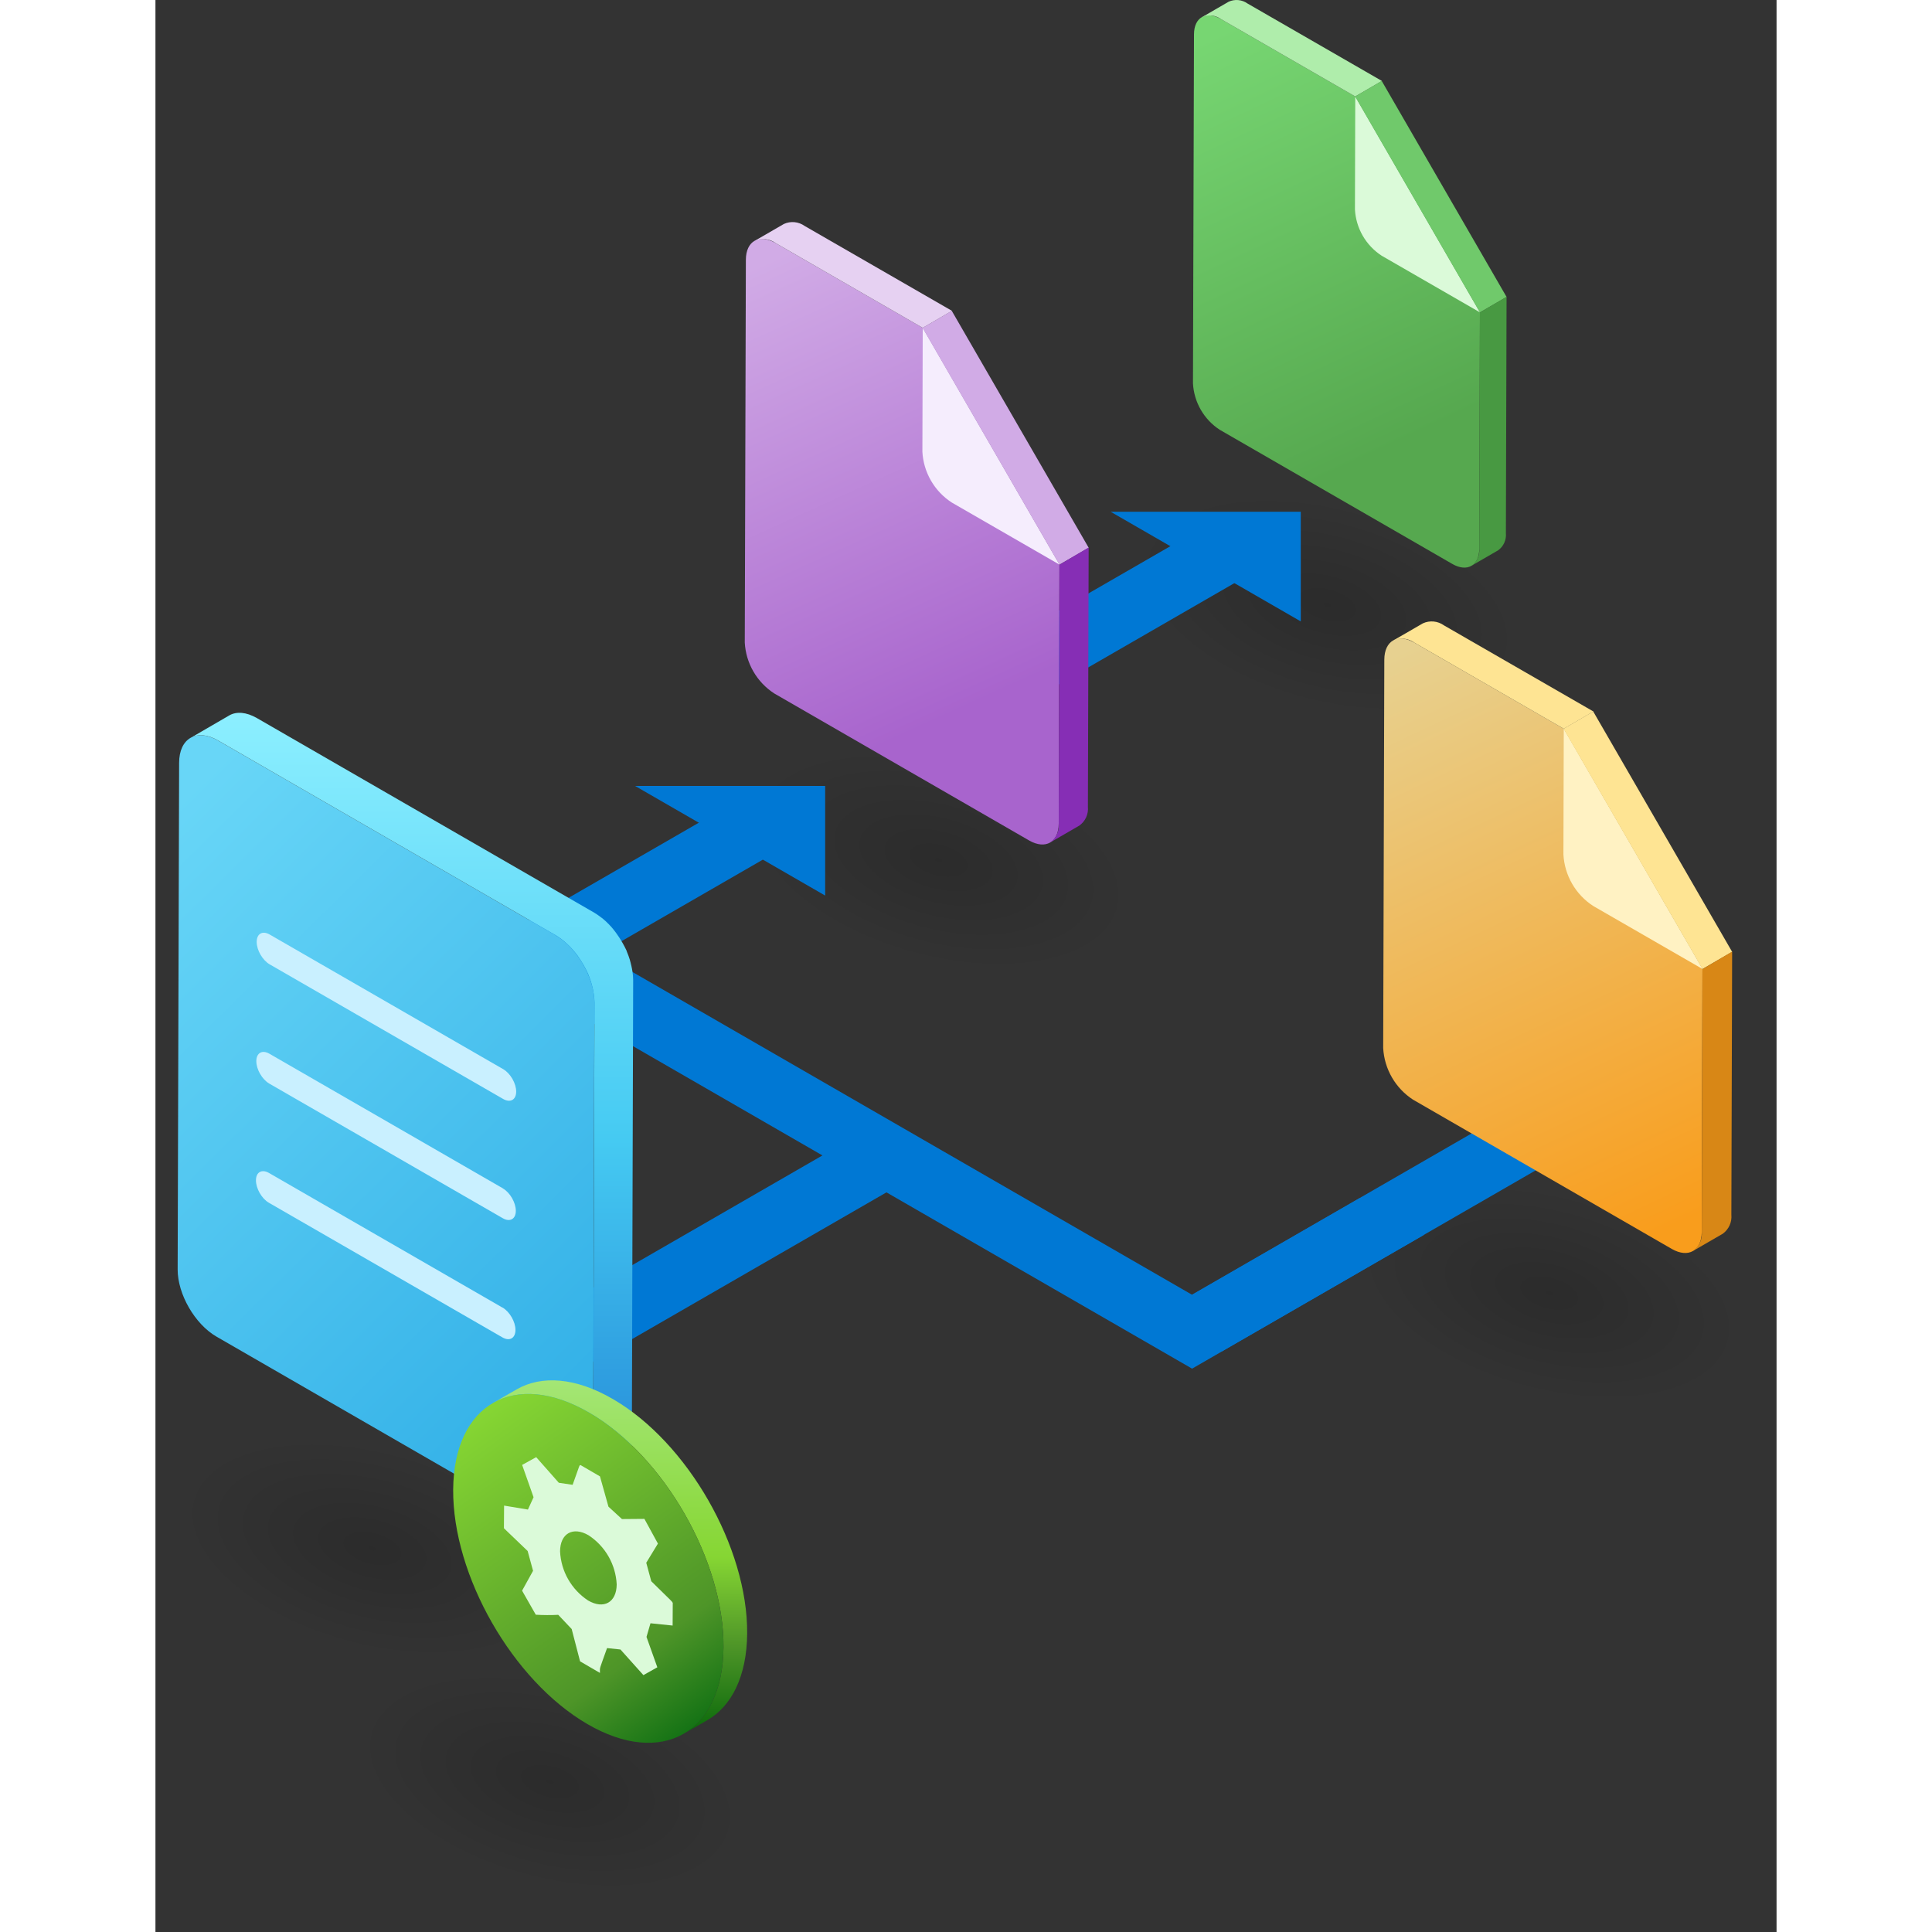
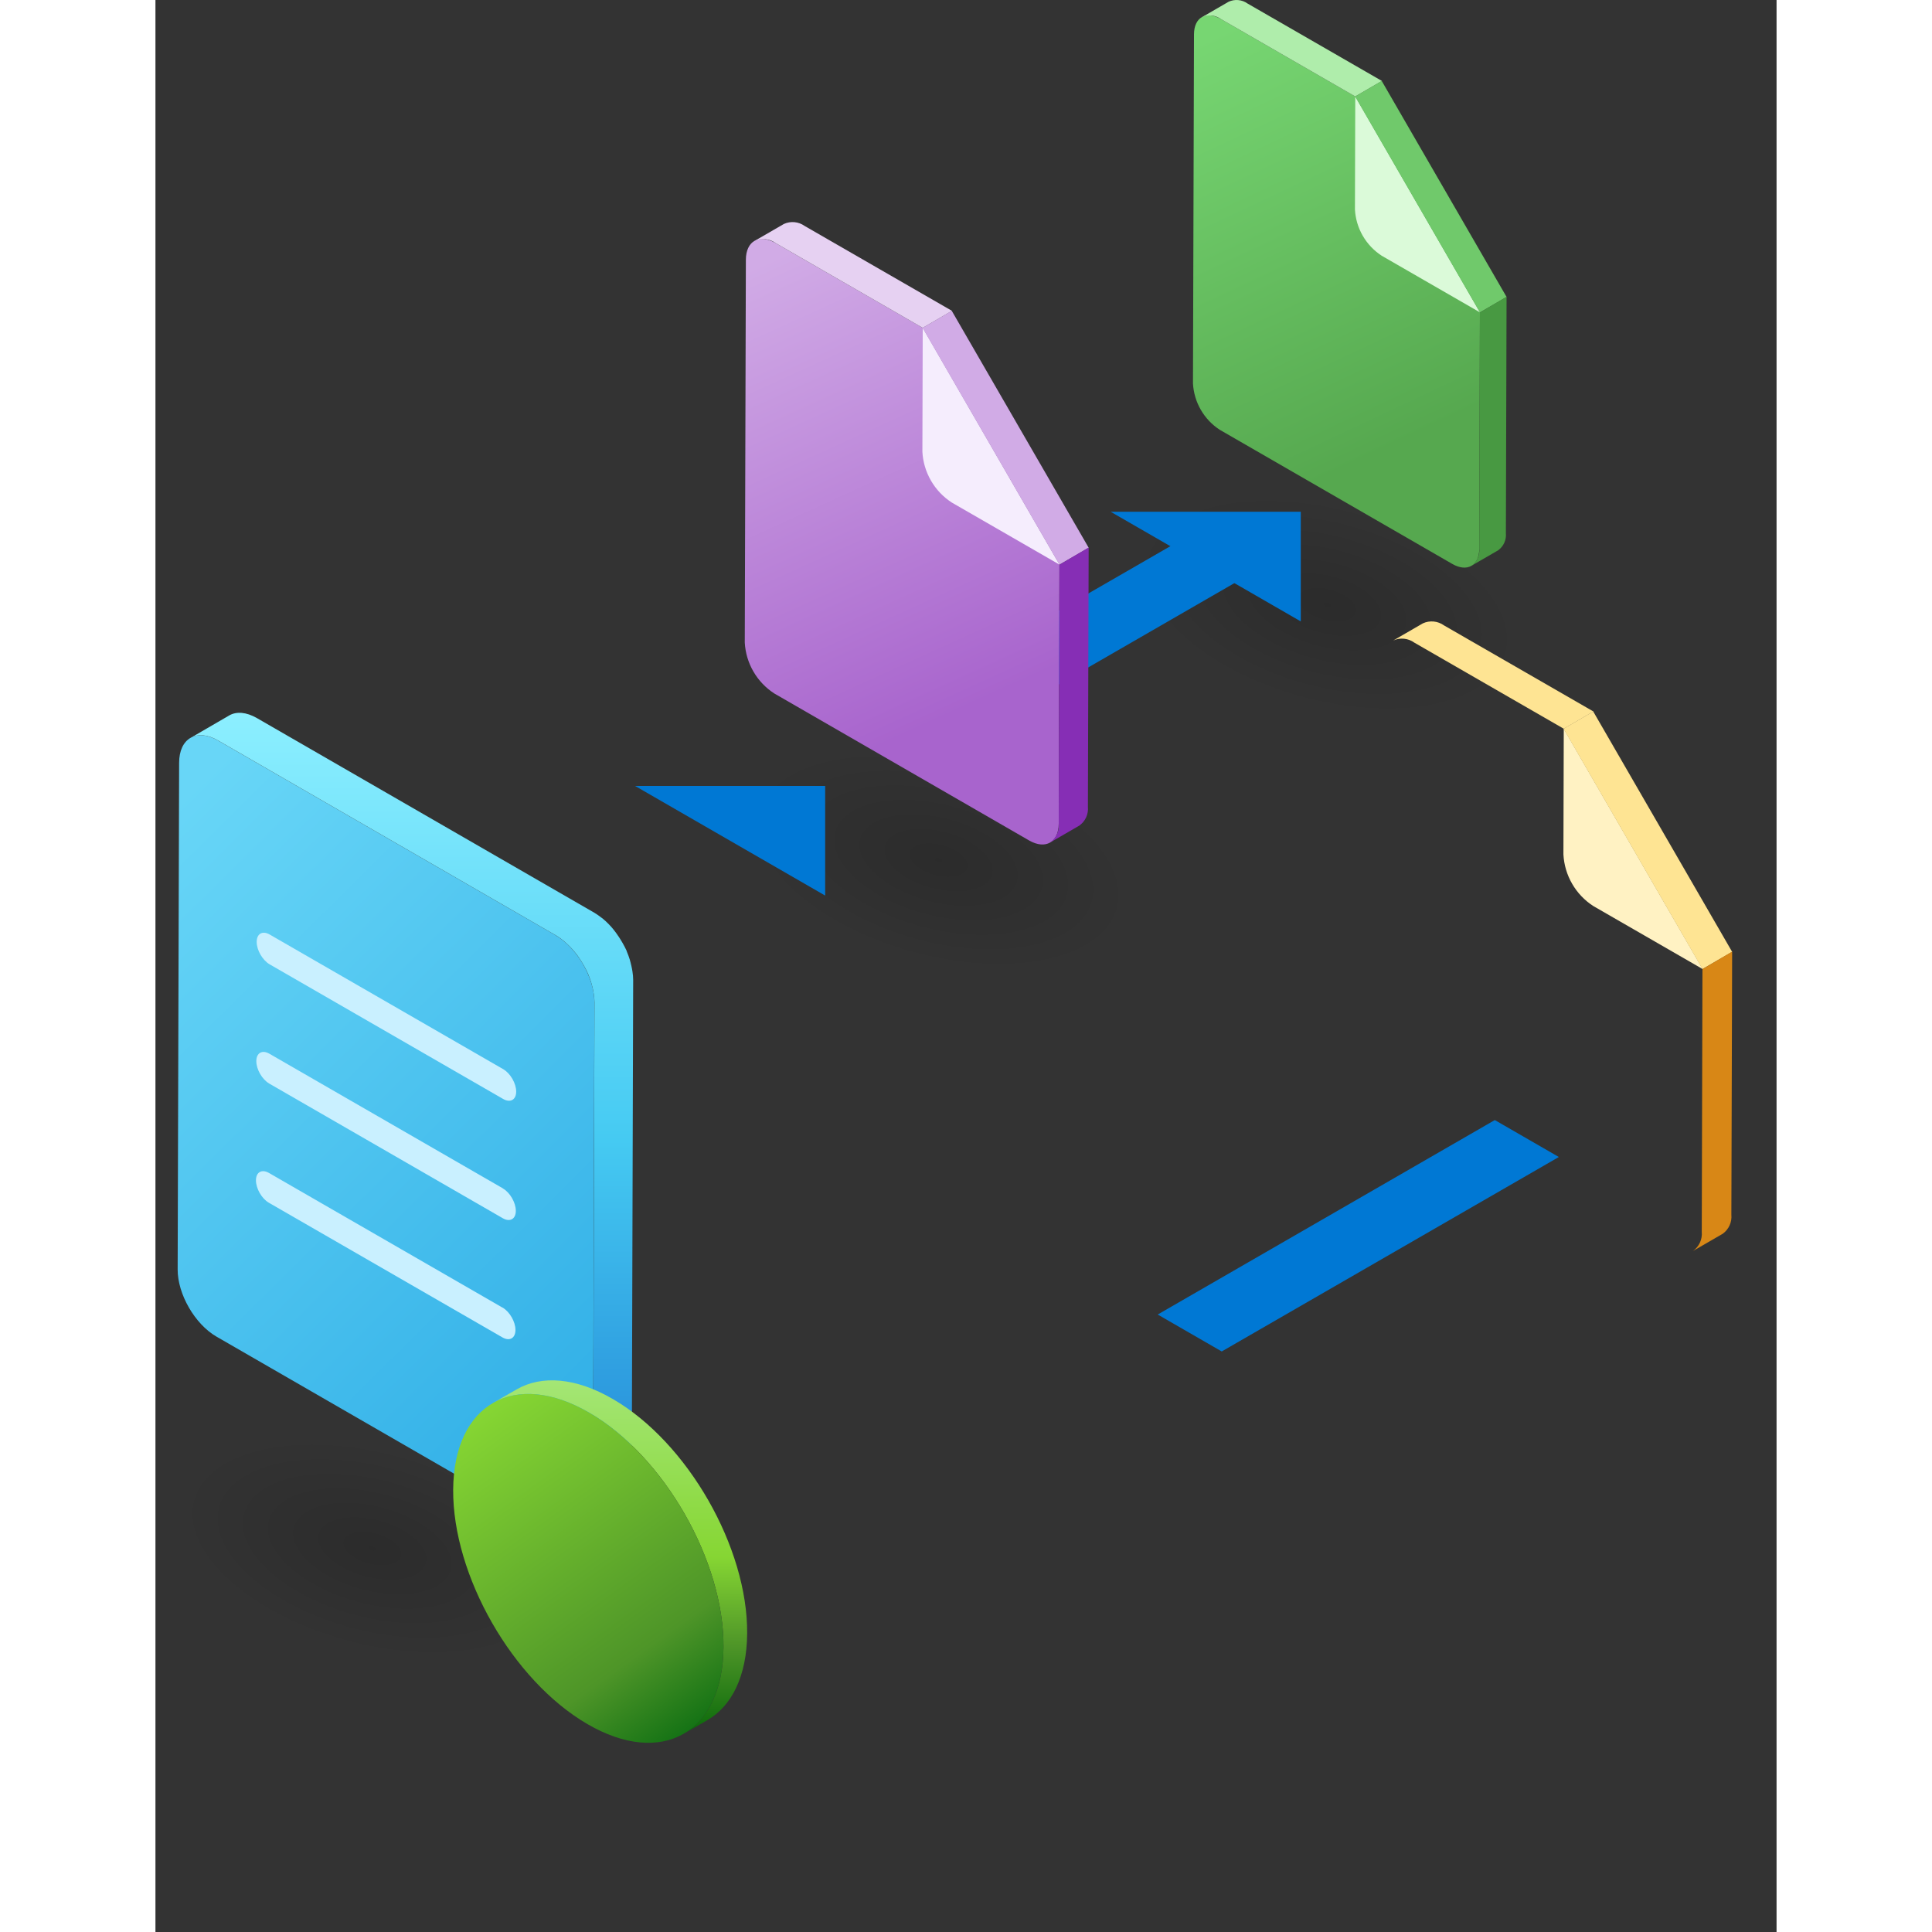
<svg xmlns="http://www.w3.org/2000/svg" width="18" height="18" viewBox="0 0 146 174" fill="none">
  <rect x="0" y="0" width="146" height="174" fill="#333333" stroke="none" />
-   <rect x="110.749" y="103" width="35.527" height="18.349" transform="rotate(15 110.749 103)" fill="url(#paint0_radial_409_366)" />
  <rect x="90.749" y="41" width="35.527" height="18.349" transform="rotate(15 90.749 41)" fill="url(#paint1_radial_409_366)" />
  <rect x="55.749" y="64" width="35.527" height="18.349" transform="rotate(15 55.749 64)" fill="url(#paint2_radial_409_366)" />
-   <rect x="20.749" y="147" width="35.527" height="18.349" transform="rotate(15 20.749 147)" fill="url(#paint3_radial_409_366)" />
  <rect x="4.749" y="126" width="35.527" height="18.349" transform="rotate(15 4.749 126)" fill="url(#paint4_radial_409_366)" />
  <path d="M60.316 80.657V70.781H43.191L60.316 80.657Z" fill="#0078D4" />
-   <path d="M50.858 116.026L65.837 107.387L93.362 123.263L114.219 111.232L108.453 107.906L93.362 116.611L71.603 104.061L40.062 85.867L55.153 77.162L49.386 73.836L28.529 85.867L60.07 104.061L22.596 125.675L28.363 129.002L50.858 116.026Z" fill="#0078D4" />
  <path d="M126.393 104.202L120.626 100.875L90.265 118.389L96.032 121.715L126.393 104.202Z" fill="#0078D4" />
  <path d="M103.151 55.966V46.09H86.028L103.151 55.966Z" fill="#0078D4" />
  <path d="M98.266 51.886L92.499 48.559L62.138 66.072L67.905 69.398L98.266 51.886Z" fill="#0078D4" />
  <path d="M36.039 84.238C37.975 85.357 39.541 88.065 39.532 90.287L39.401 135.908C39.401 138.138 37.819 139.027 35.883 137.908L5.493 120.377C3.557 119.258 1.992 116.558 2 114.328L2.132 68.707C2.132 66.485 3.714 65.58 5.649 66.699L36.039 84.23V84.238Z" fill="url(#paint5_linear_409_366)" />
  <path fill-rule="evenodd" clip-rule="evenodd" d="M31.319 98.978L10.279 86.847C9.637 86.468 9.118 85.571 9.118 84.831C9.118 84.09 9.637 83.793 10.287 84.164L31.327 96.295C31.97 96.674 32.489 97.571 32.489 98.312C32.489 99.044 31.97 99.349 31.319 98.978ZM31.294 107.028L10.255 94.896C9.604 94.526 9.085 94.83 9.085 95.571C9.085 96.312 9.604 97.209 10.246 97.587L31.286 109.719C31.937 110.089 32.456 109.785 32.456 109.052C32.456 108.312 31.937 107.406 31.294 107.036V107.028ZM31.261 117.768L10.222 105.637C9.571 105.266 9.052 105.571 9.052 106.303C9.052 107.044 9.571 107.949 10.213 108.32L31.253 120.451C31.904 120.822 32.423 120.517 32.423 119.776C32.423 119.036 31.904 118.139 31.261 117.76V117.768Z" fill="#C9F0FF" />
  <path d="M42.959 87.489C42.951 87.407 42.935 87.333 42.918 87.25C42.885 87.061 42.836 86.872 42.786 86.674C42.762 86.592 42.745 86.51 42.721 86.427C42.646 86.189 42.564 85.958 42.465 85.728C42.457 85.703 42.441 85.67 42.432 85.637V85.621C42.317 85.374 42.193 85.135 42.053 84.896C42.02 84.831 41.979 84.773 41.946 84.715C41.814 84.501 41.683 84.287 41.534 84.09C41.518 84.065 41.501 84.032 41.477 84.007C41.345 83.826 41.205 83.654 41.065 83.489C41.023 83.448 40.982 83.407 40.949 83.366C40.916 83.333 40.883 83.291 40.85 83.259C40.669 83.069 40.472 82.888 40.274 82.724C40.241 82.699 40.216 82.683 40.183 82.658C39.969 82.493 39.755 82.337 39.532 82.205L9.142 64.674C8.17 64.115 7.289 64.066 6.655 64.428L3.17 66.452C3.804 66.082 4.686 66.131 5.658 66.699L36.048 84.23C36.27 84.361 36.484 84.51 36.699 84.682C36.723 84.707 36.756 84.724 36.781 84.748C36.979 84.913 37.168 85.094 37.358 85.283C37.391 85.316 37.423 85.357 37.456 85.39C37.646 85.596 37.827 85.81 37.992 86.032C38.008 86.057 38.025 86.082 38.05 86.115C38.198 86.32 38.33 86.526 38.462 86.748C38.495 86.806 38.536 86.872 38.569 86.929C38.709 87.176 38.832 87.423 38.947 87.67C38.956 87.695 38.972 87.728 38.98 87.752C39.079 87.983 39.162 88.222 39.236 88.452C39.261 88.534 39.285 88.617 39.302 88.691C39.359 88.88 39.401 89.077 39.434 89.267C39.45 89.349 39.467 89.423 39.475 89.505C39.516 89.769 39.541 90.024 39.541 90.279L39.409 135.9C39.409 137.003 39.014 137.784 38.387 138.147L41.872 136.122C42.498 135.76 42.894 134.978 42.894 133.875L43.025 88.254C43.025 87.999 43.001 87.744 42.959 87.481V87.489Z" fill="url(#paint6_linear_409_366)" />
  <path d="M69.103 29.526L55.834 21.881C54.371 21.035 53.181 21.713 53.175 23.392L53.076 57.875C53.126 58.791 53.392 59.683 53.852 60.477C54.312 61.272 54.952 61.947 55.722 62.448L78.692 75.698C80.156 76.538 81.345 75.86 81.351 74.187L81.414 50.858L69.103 29.526Z" fill="url(#paint7_linear_409_366)" />
  <path d="M69.103 29.526L81.432 50.858L71.719 45.259C70.948 44.759 70.306 44.084 69.847 43.29C69.387 42.495 69.121 41.603 69.072 40.687L69.103 29.526Z" fill="#F5EDFD" />
  <path d="M58.468 20.35C58.2 20.158 57.886 20.04 57.558 20.009C57.23 19.977 56.9 20.033 56.6 20.17L53.966 21.694C54.266 21.558 54.597 21.503 54.925 21.536C55.253 21.569 55.567 21.688 55.834 21.881L69.103 29.526L71.737 27.996L58.468 20.35Z" fill="#E6D1F2" />
  <path d="M71.719 27.996L69.085 29.526L81.414 50.858L84.047 49.328L71.719 27.996Z" fill="#D1ABE6" />
  <path d="M81.414 50.858L81.351 74.186C81.381 74.512 81.325 74.84 81.189 75.136C81.052 75.433 80.84 75.689 80.573 75.879L83.207 74.355C83.473 74.164 83.685 73.907 83.821 73.609C83.956 73.311 84.011 72.982 83.979 72.656L84.047 49.309L81.414 50.858Z" fill="#862EB5" />
  <path d="M108.058 8.687L95.957 1.715C94.623 0.943 93.538 1.562 93.533 3.094L93.442 34.539C93.488 35.374 93.731 36.187 94.15 36.912C94.569 37.636 95.153 38.252 95.855 38.708L116.802 50.792C118.137 51.558 119.221 50.939 119.227 49.413L119.284 28.14L108.058 8.687Z" fill="url(#paint8_linear_409_366)" />
  <path d="M108.058 8.687L119.301 28.14L110.442 23.034C109.74 22.578 109.155 21.963 108.735 21.238C108.316 20.514 108.074 19.7 108.029 18.864L108.058 8.687Z" fill="#DBFAD9" />
  <path d="M98.359 0.319C98.115 0.144 97.829 0.037 97.53 0.008C97.23 -0.021 96.929 0.03 96.656 0.155L94.254 1.545C94.528 1.42 94.829 1.371 95.128 1.401C95.428 1.43 95.714 1.539 95.957 1.715L108.058 8.687L110.459 7.291L98.359 0.319Z" fill="#AFEDAB" />
  <path d="M110.442 7.292L108.041 8.687L119.284 28.14L121.685 26.744L110.442 7.292Z" fill="#70C96B" />
  <path d="M119.284 28.14L119.227 49.413C119.254 49.71 119.203 50.009 119.078 50.279C118.954 50.55 118.76 50.784 118.517 50.956L120.919 49.566C121.162 49.393 121.355 49.158 121.478 48.886C121.602 48.614 121.652 48.315 121.623 48.018L121.685 26.727L119.284 28.14Z" fill="#489942" />
-   <path d="M126.836 65.632L113.372 57.874C111.887 57.016 110.681 57.704 110.674 59.408L110.573 94.397C110.625 95.327 110.895 96.232 111.361 97.038C111.828 97.844 112.478 98.529 113.259 99.037L136.566 112.482C138.051 113.334 139.258 112.646 139.264 110.948L139.327 87.277L126.836 65.632Z" fill="url(#paint9_linear_409_366)" />
  <path d="M126.836 65.632L139.346 87.277L129.49 81.596C128.708 81.089 128.057 80.404 127.591 79.598C127.124 78.792 126.855 77.886 126.805 76.957L126.836 65.632Z" fill="#FFF2C3" />
  <path d="M116.045 56.322C115.773 56.127 115.455 56.007 115.122 55.975C114.789 55.943 114.453 55.999 114.149 56.139L111.477 57.685C111.781 57.547 112.117 57.491 112.45 57.525C112.783 57.558 113.101 57.678 113.372 57.874L126.836 65.632L129.509 64.079L116.045 56.322Z" fill="#FEE493" />
  <path d="M129.49 64.079L126.817 65.632L139.327 87.277L142 85.724L129.49 64.079Z" fill="#FEE493" />
  <path d="M139.327 87.277L139.264 110.948C139.295 111.278 139.238 111.611 139.099 111.912C138.96 112.213 138.745 112.473 138.474 112.665L141.147 111.119C141.417 110.925 141.632 110.664 141.77 110.362C141.907 110.059 141.963 109.726 141.93 109.395L142 85.705L139.327 87.277Z" fill="#D88716" />
  <path d="M41.219 126.013C37.834 124.04 34.764 123.847 32.539 125.126L30.408 126.351C32.633 125.072 35.705 125.267 39.088 127.238C45.811 131.155 51.216 140.604 51.159 148.34C51.132 152.187 49.761 154.888 47.565 156.15L49.696 154.926C51.892 153.663 53.263 150.962 53.291 147.115C53.347 139.378 47.945 129.931 41.219 126.013Z" fill="url(#paint10_linear_409_366)" />
  <path d="M39.088 127.239C32.365 123.324 26.869 126.42 26.814 134.157C26.758 141.894 32.163 151.347 38.886 155.265C45.609 159.183 51.103 156.084 51.159 148.341C51.215 140.598 45.811 131.156 39.088 127.239Z" fill="url(#paint11_linear_409_366)" />
-   <path d="M46.578 146.401L44.584 146.195L44.225 147.424L45.201 150.161L43.946 150.864L41.879 148.557L40.673 148.43C39.932 150.52 40.035 150.089 40.031 150.666L38.242 149.624L37.487 146.715L36.278 145.435C35.604 145.469 34.928 145.466 34.255 145.426L33.02 143.259L34.008 141.47L33.521 139.686L31.384 137.637L31.399 135.598L33.546 135.955L34.054 134.844L33.025 131.933L34.291 131.235L36.327 133.541L37.572 133.726C38.282 131.746 38.15 132.019 38.281 131.945L40.034 132.966L40.799 135.695L42.014 136.81L44.036 136.793L45.254 139.021L44.203 140.743L44.655 142.41C46.763 144.479 46.462 144.161 46.59 144.36L46.578 146.401ZM38.966 144.144C40.375 144.965 41.529 144.319 41.541 142.693C41.497 141.809 41.245 140.948 40.806 140.18C40.366 139.412 39.751 138.759 39.011 138.273C37.601 137.452 36.448 138.1 36.441 139.722C36.483 140.607 36.733 141.469 37.173 142.238C37.613 143.007 38.228 143.662 38.97 144.147" fill="#DBFAD9" />
  <defs>
    <radialGradient id="paint0_radial_409_366" cx="0" cy="0" r="1" gradientUnits="userSpaceOnUse" gradientTransform="translate(128.512 112.175) rotate(90) scale(9.175 17.763)">
      <stop stop-opacity="0.15" />
      <stop offset="1" stop-opacity="0" />
    </radialGradient>
    <radialGradient id="paint1_radial_409_366" cx="0" cy="0" r="1" gradientUnits="userSpaceOnUse" gradientTransform="translate(108.512 50.175) rotate(90) scale(9.175 17.763)">
      <stop stop-opacity="0.15" />
      <stop offset="1" stop-opacity="0" />
    </radialGradient>
    <radialGradient id="paint2_radial_409_366" cx="0" cy="0" r="1" gradientUnits="userSpaceOnUse" gradientTransform="translate(73.513 73.175) rotate(90) scale(9.175 17.763)">
      <stop stop-opacity="0.15" />
      <stop offset="1" stop-opacity="0" />
    </radialGradient>
    <radialGradient id="paint3_radial_409_366" cx="0" cy="0" r="1" gradientUnits="userSpaceOnUse" gradientTransform="translate(38.513 156.175) rotate(90) scale(9.175 17.763)">
      <stop stop-opacity="0.15" />
      <stop offset="1" stop-opacity="0" />
    </radialGradient>
    <radialGradient id="paint4_radial_409_366" cx="0" cy="0" r="1" gradientUnits="userSpaceOnUse" gradientTransform="translate(22.512 135.175) rotate(90) scale(9.175 17.763)">
      <stop stop-opacity="0.15" />
      <stop offset="1" stop-opacity="0" />
    </radialGradient>
    <linearGradient id="paint5_linear_409_366" x1="4.116" y1="70.046" x2="52.379" y2="118.661" gradientUnits="userSpaceOnUse">
      <stop stop-color="#68D6F7" />
      <stop offset="0.958" stop-color="#32B0E7" />
    </linearGradient>
    <linearGradient id="paint6_linear_409_366" x1="23.065" y1="138.146" x2="23.065" y2="64.196" gradientUnits="userSpaceOnUse">
      <stop stop-color="#2081D4" />
      <stop offset="0.479" stop-color="#45CAF2" />
      <stop offset="1" stop-color="#8CEFFF" />
    </linearGradient>
    <linearGradient id="paint7_linear_409_366" x1="52.798" y1="24.558" x2="75.599" y2="74.684" gradientUnits="userSpaceOnUse">
      <stop stop-color="#D1ABE6" />
      <stop offset="0.8" stop-color="#A864CD" />
      <stop offset="1" stop-color="#A864CD" />
    </linearGradient>
    <linearGradient id="paint8_linear_409_366" x1="92.838" y1="4.309" x2="114.333" y2="50.069" gradientUnits="userSpaceOnUse">
      <stop stop-color="#77D672" />
      <stop offset="0.8" stop-color="#56A84F" />
      <stop offset="1" stop-color="#56A84F" />
    </linearGradient>
    <linearGradient id="paint9_linear_409_366" x1="109.432" y1="60.023" x2="133.858" y2="111.749" gradientUnits="userSpaceOnUse">
      <stop stop-color="#E7D190" />
      <stop offset="1" stop-color="#F99D1C" />
    </linearGradient>
    <linearGradient id="paint10_linear_409_366" x1="41.904" y1="124.344" x2="41.766" y2="156.126" gradientUnits="userSpaceOnUse">
      <stop stop-color="#A4E675" />
      <stop offset="0.498" stop-color="#86D633" />
      <stop offset="0.75" stop-color="#4E9528" />
      <stop offset="0.995" stop-color="#0B6A0B" />
    </linearGradient>
    <linearGradient id="paint11_linear_409_366" x1="49.004" y1="155.154" x2="28.993" y2="127.332" gradientUnits="userSpaceOnUse">
      <stop stop-color="#157315" />
      <stop offset="0.241" stop-color="#4E9528" />
      <stop offset="1" stop-color="#86D633" />
    </linearGradient>
  </defs>
</svg>